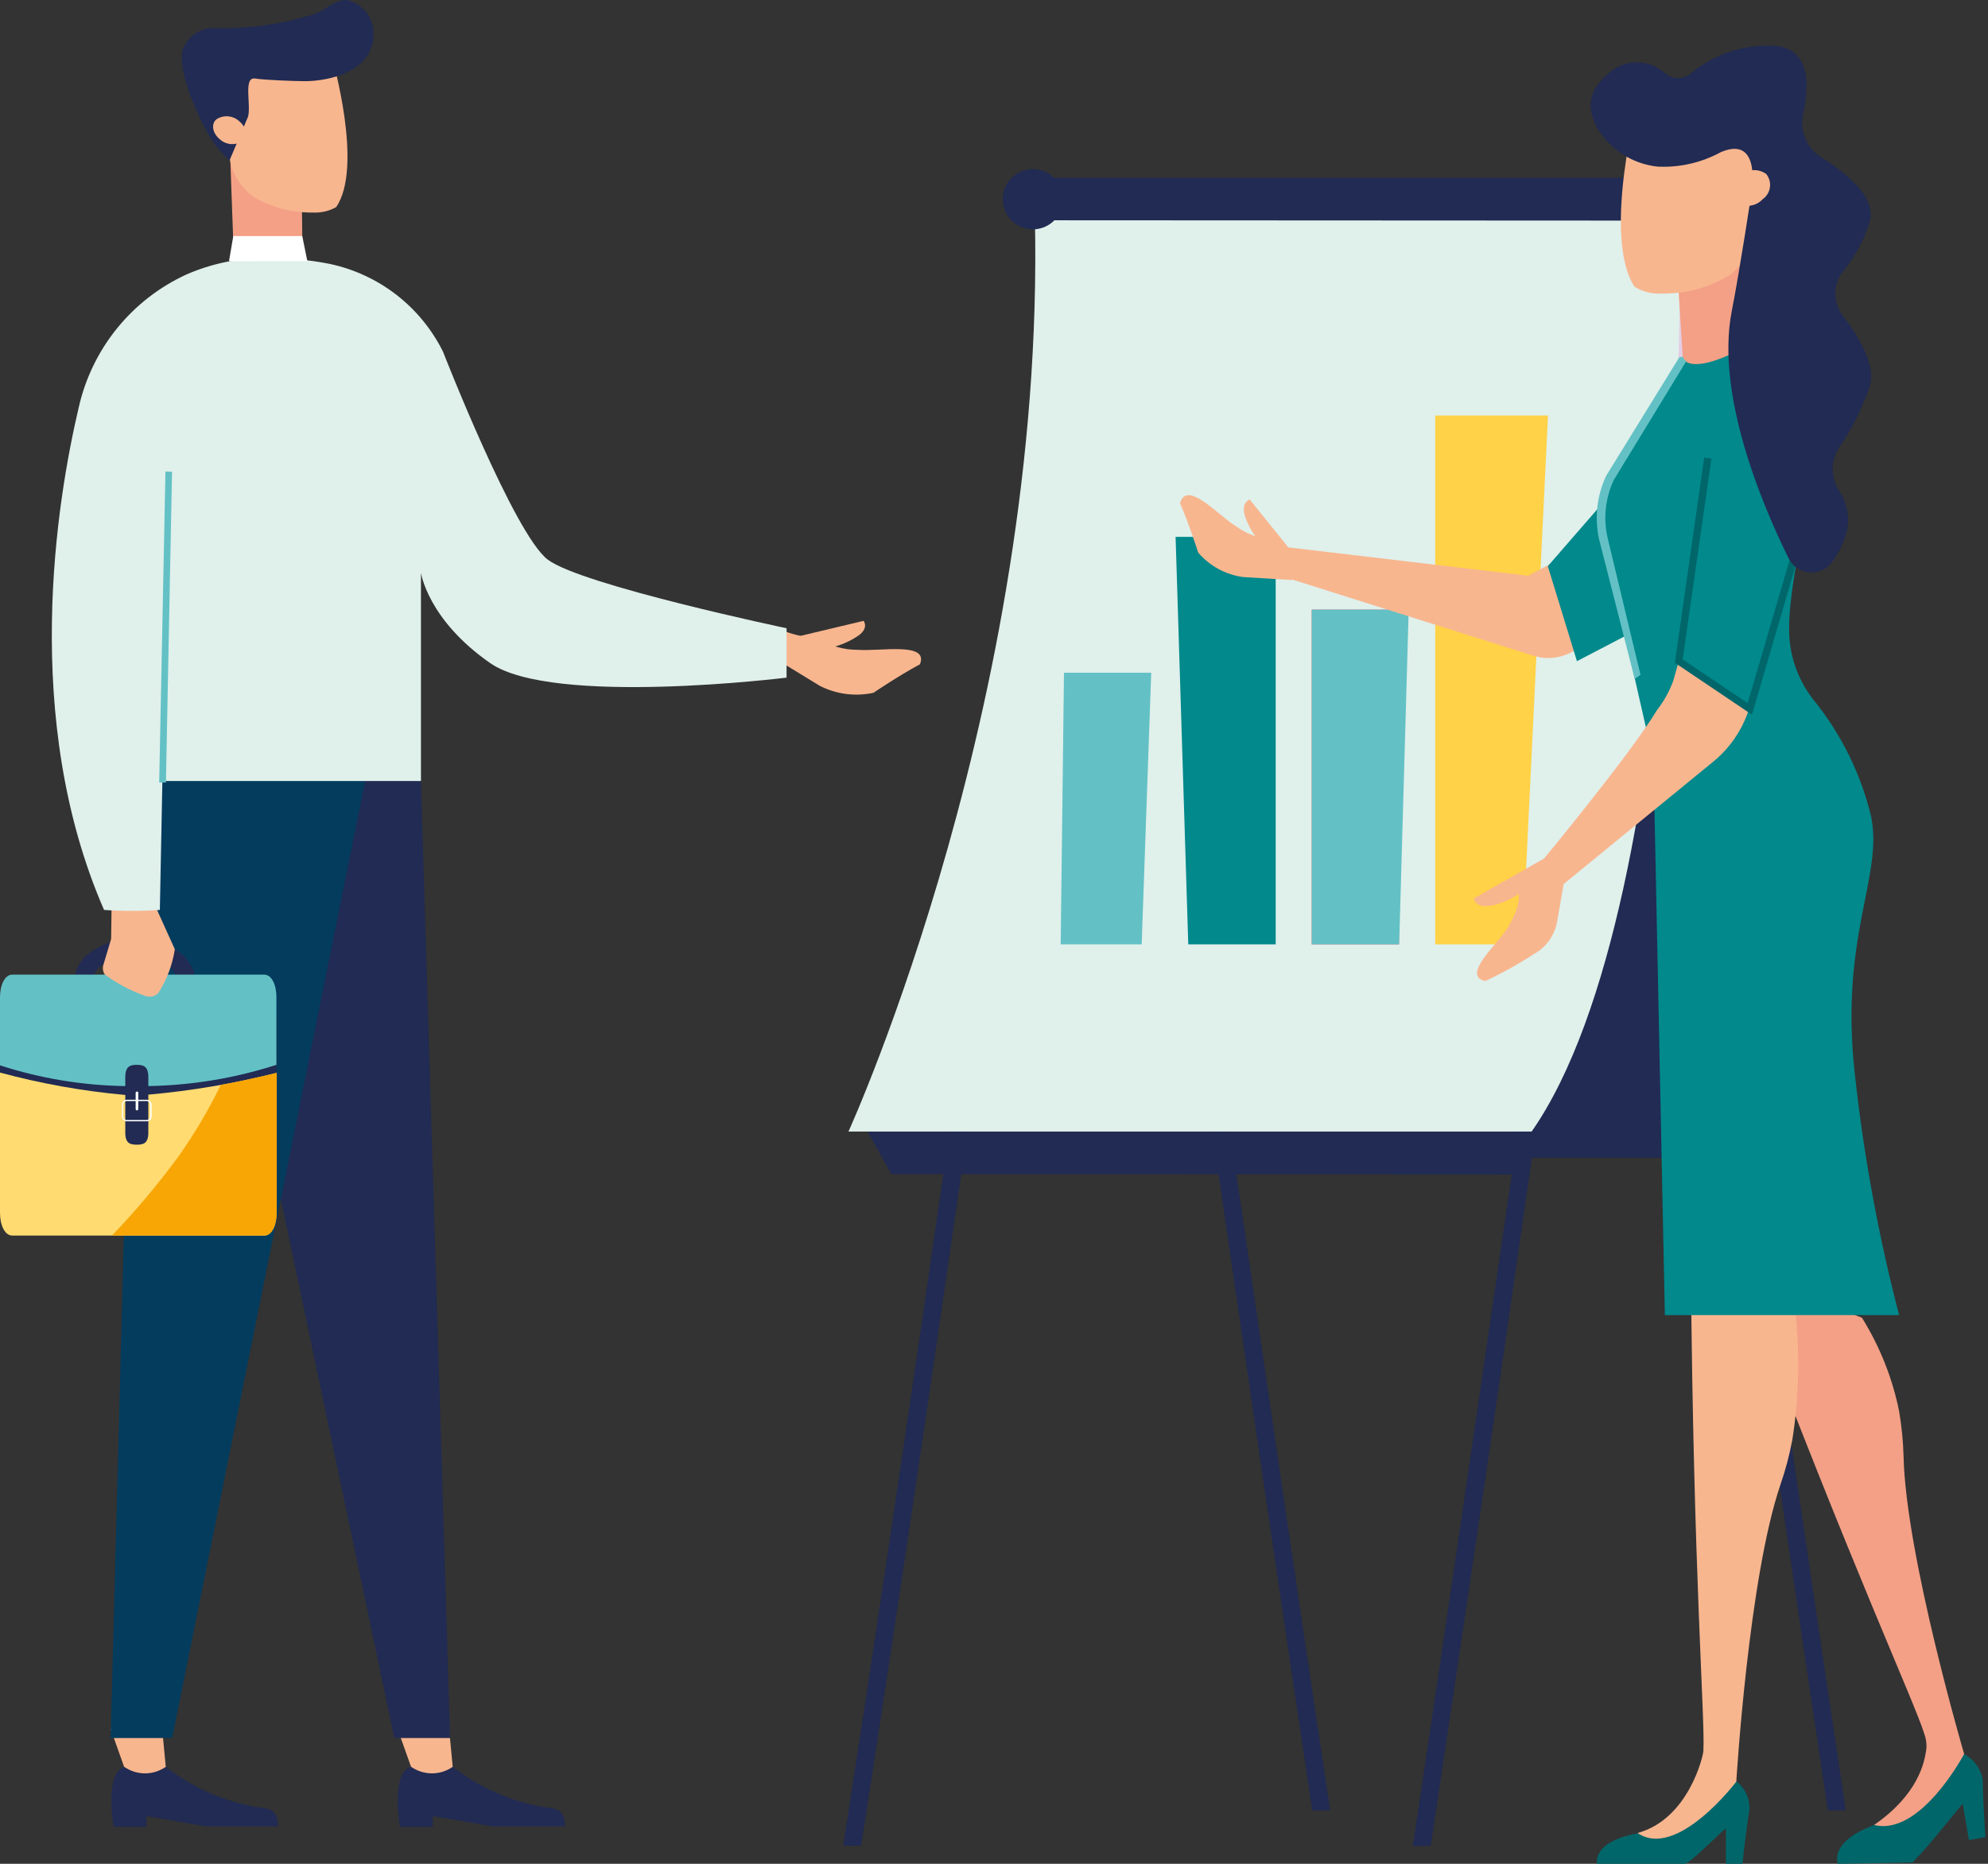
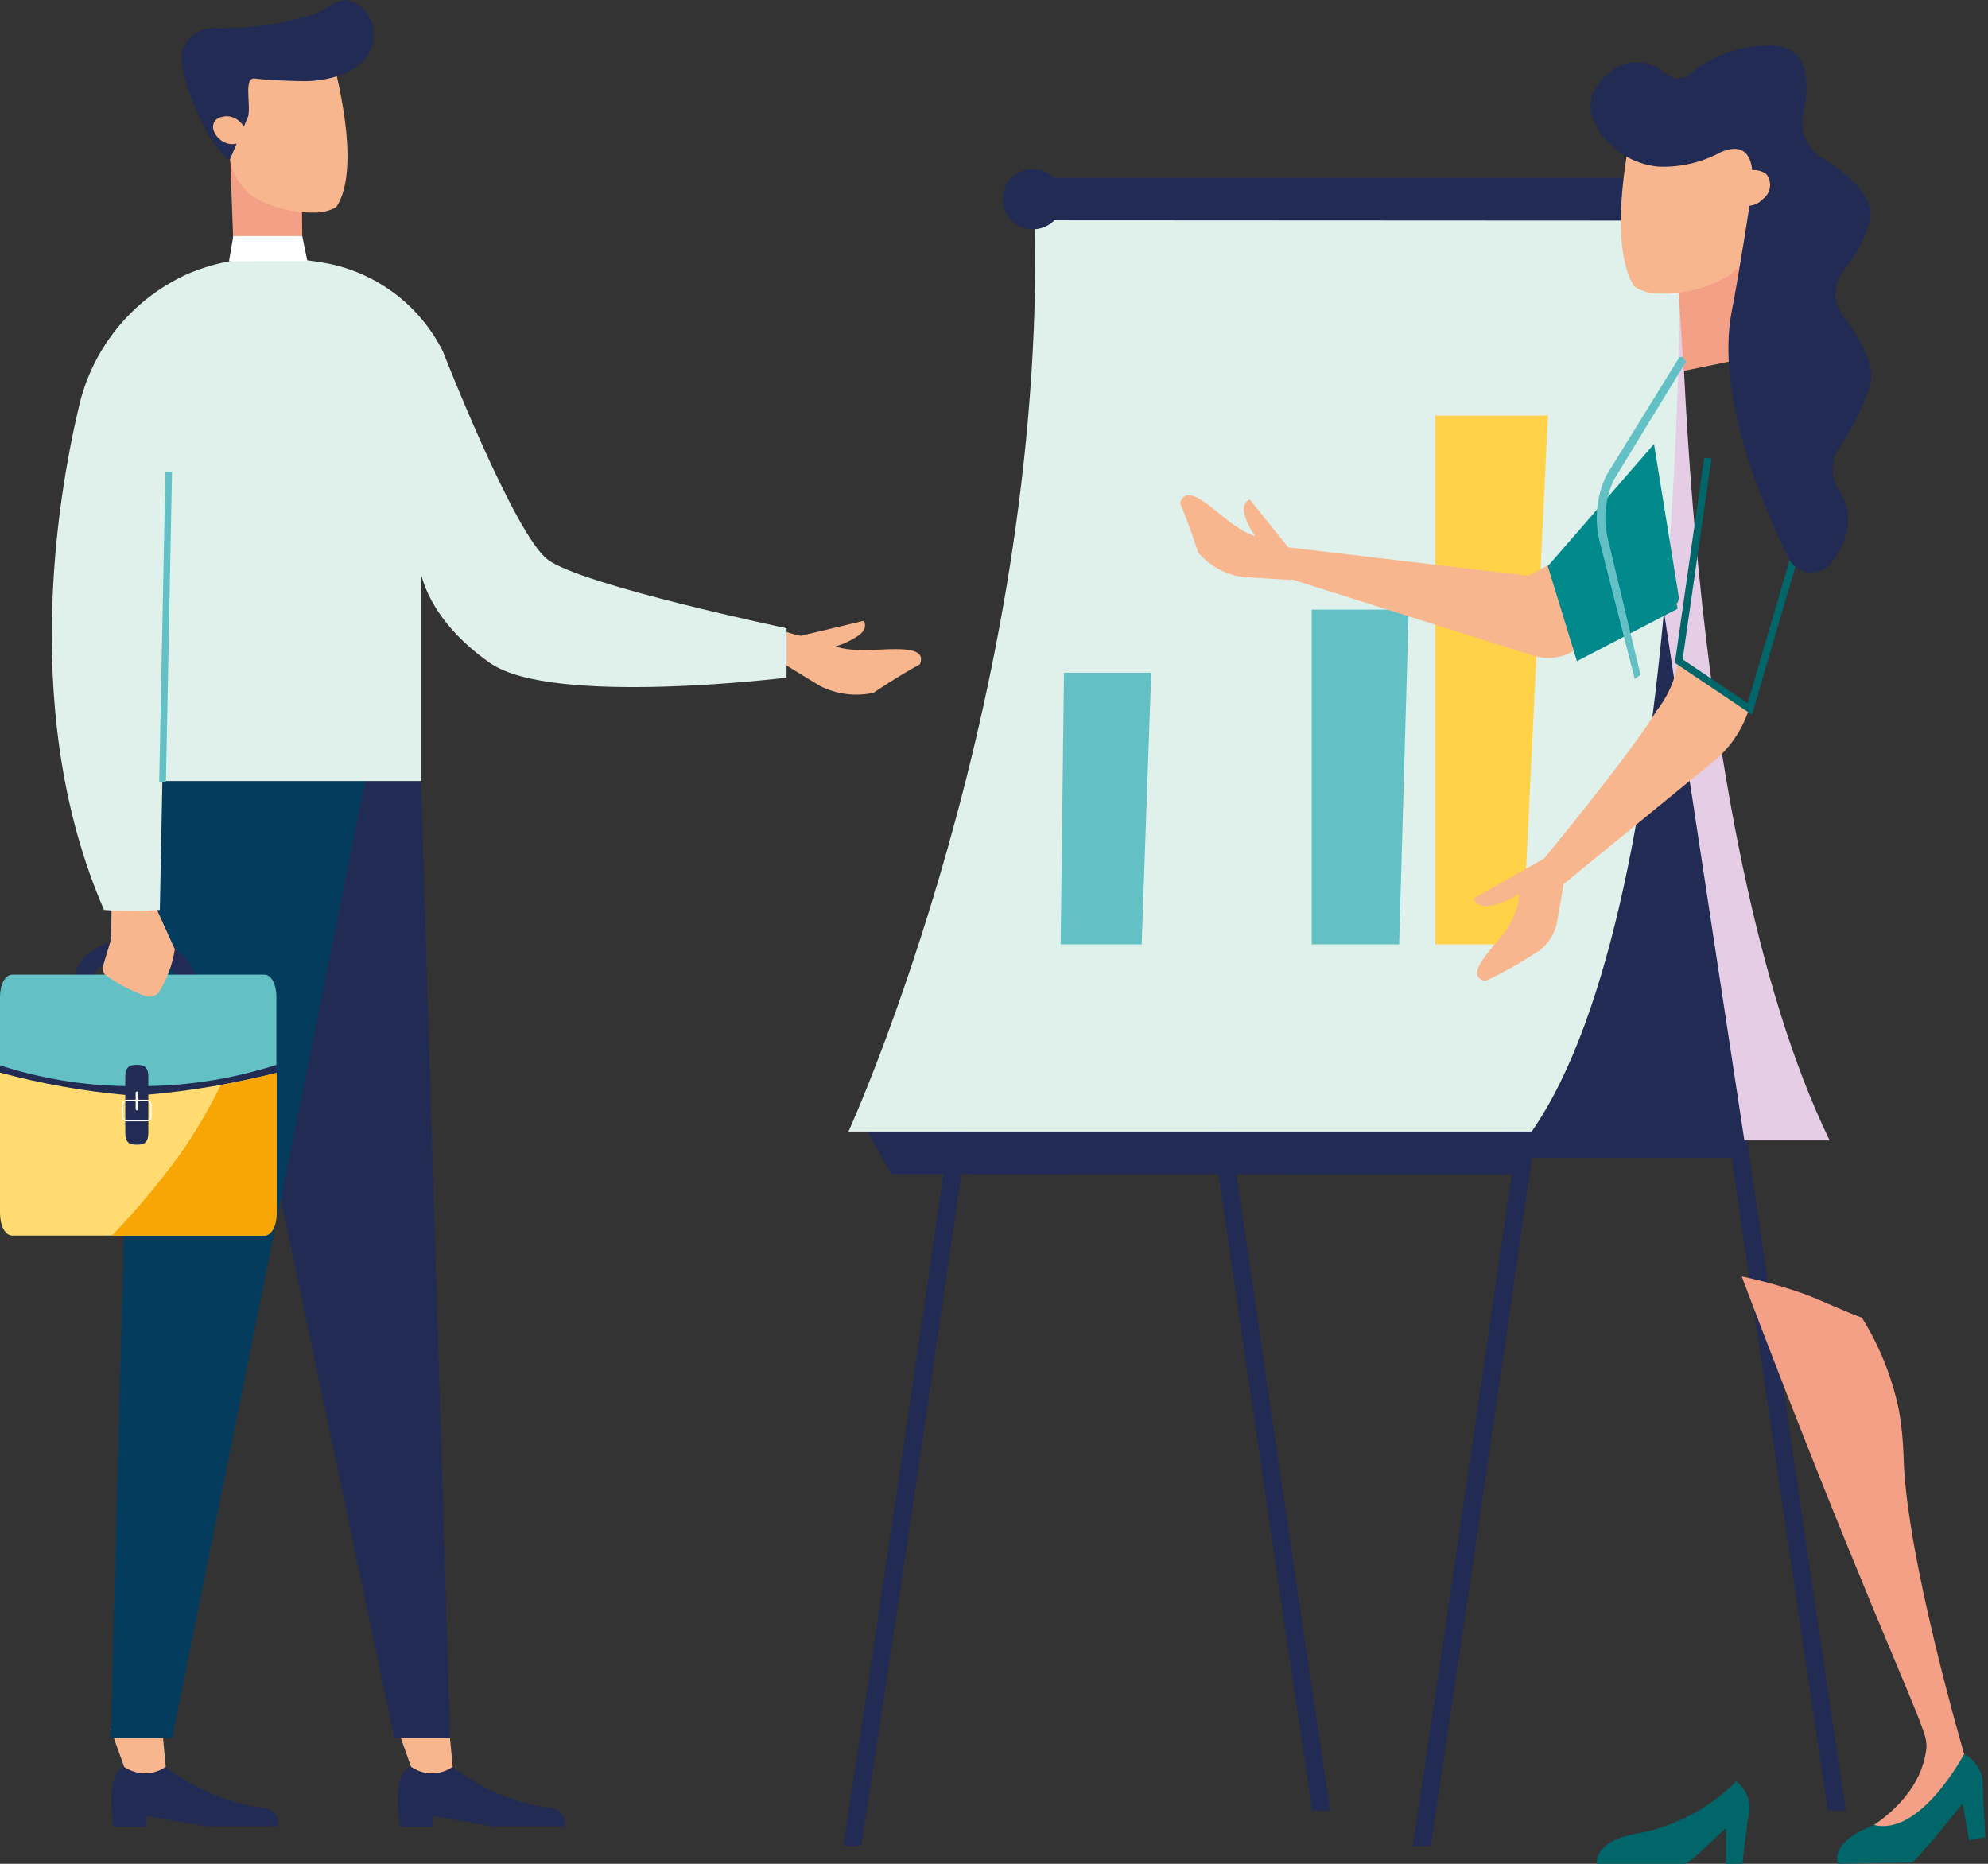
<svg xmlns="http://www.w3.org/2000/svg" width="160" height="150" viewBox="0 0 160 150" fill="none">
  <rect x="0" y="0" width="160" height="150" fill="#333333" stroke="none" />
  <path d="M36.436 142.196C38.447 143.759 40.791 144.838 43.286 145.349C44.333 145.614 45.472 145.256 45.472 146.992H39.63L34.833 146.157V147.032H32.183C32.183 147.032 31.454 142.779 32.978 142.236L36.436 142.196Z" fill="#212B53" />
  <path d="M36.145 139.147L36.436 142.195C35.974 142.519 35.427 142.701 34.862 142.72C34.298 142.739 33.74 142.593 33.256 142.301L33.084 142.195L31.998 139.147H36.145Z" fill="#F8B68F" />
  <path d="M13.342 142.196C15.353 143.759 17.697 144.838 20.192 145.349C21.239 145.614 22.379 145.256 22.379 146.992H16.602L11.792 146.157V147.032H9.142C9.142 147.032 8.413 142.779 9.937 142.236L13.342 142.196Z" fill="#212B53" />
  <path d="M13.051 139.147L13.342 142.195C12.88 142.519 12.333 142.701 11.768 142.72C11.204 142.739 10.646 142.593 10.162 142.301L9.99 142.195L8.904 139.147H13.051Z" fill="#F8B68F" />
  <path d="M27.241 62.831H33.879L36.224 139.877H31.733L18.536 77.18L27.241 62.831Z" fill="#212B53" />
  <path d="M29.388 62.831L13.859 139.877H8.904L10.931 62.831H29.388Z" fill="#043C5E" />
  <path d="M15.886 79.777L14.402 79.671C14.41 79 14.164 78.352 13.713 77.856C13.335 77.534 12.897 77.289 12.424 77.137C11.951 76.985 11.452 76.927 10.957 76.968C9.889 76.872 8.823 77.184 7.976 77.842C7.803 78.016 7.666 78.223 7.573 78.451C7.479 78.678 7.432 78.921 7.433 79.167L5.949 79.247C5.937 78.821 6.014 78.398 6.173 78.004C6.333 77.609 6.572 77.252 6.876 76.954C7.432 76.47 8.08 76.103 8.782 75.875C9.483 75.648 10.223 75.564 10.957 75.629C11.656 75.576 12.359 75.666 13.022 75.894C13.685 76.121 14.295 76.482 14.813 76.954C15.528 77.717 15.914 78.731 15.886 79.777V79.777Z" fill="#212B53" />
  <path d="M22.246 81.512H0V95.821H22.246V81.512Z" fill="#212B53" />
  <path d="M11.938 91.157C11.938 92.032 11.527 92.125 11.01 92.125C10.494 92.125 10.083 92.032 10.083 91.157V88.123C6.676 87.816 3.302 87.213 0 86.321V97.61C0 98.617 0.397 99.438 0.98 99.438H21.266C21.862 99.438 22.246 98.617 22.246 97.61V86.348C18.862 87.203 15.415 87.788 11.938 88.097V91.157Z" fill="#FFDB71" />
  <path d="M17.768 87.316C16.778 89.351 15.621 91.301 14.31 93.146C12.682 95.356 10.911 97.459 9.01 99.439H21.292C21.888 99.439 22.273 98.618 22.273 97.611V86.349C20.166 86.839 18.947 87.104 17.768 87.316Z" fill="#F7A605" />
  <path d="M21.266 78.439H0.98C0.397 78.439 0 79.26 0 80.267V85.739C3.259 86.795 6.658 87.358 10.083 87.408V86.68C10.083 85.805 10.494 85.699 11.01 85.699C11.527 85.699 11.938 85.805 11.938 86.68V87.408C15.439 87.348 18.913 86.772 22.246 85.699V80.227C22.246 79.26 21.862 78.439 21.266 78.439Z" fill="#63C1C5" />
  <path d="M11.805 90.244H10.215C10.11 90.244 10.009 90.202 9.934 90.128C9.86 90.053 9.818 89.952 9.818 89.847V88.906C9.818 88.8 9.86 88.699 9.934 88.625C10.009 88.55 10.11 88.508 10.215 88.508H11.805C11.911 88.508 12.012 88.55 12.086 88.625C12.161 88.699 12.203 88.8 12.203 88.906V89.847C12.203 89.952 12.161 90.053 12.086 90.128C12.012 90.202 11.911 90.244 11.805 90.244V90.244ZM10.189 88.614C10.151 88.614 10.114 88.622 10.079 88.637C10.045 88.651 10.013 88.673 9.987 88.7C9.961 88.728 9.941 88.76 9.928 88.795C9.915 88.831 9.909 88.868 9.911 88.906V89.847C9.909 89.884 9.915 89.922 9.928 89.957C9.941 89.992 9.961 90.025 9.987 90.052C10.013 90.079 10.045 90.101 10.079 90.116C10.114 90.13 10.151 90.138 10.189 90.138H11.805C11.843 90.138 11.88 90.13 11.915 90.116C11.95 90.101 11.981 90.079 12.007 90.052C12.033 90.025 12.053 89.992 12.066 89.957C12.079 89.922 12.085 89.884 12.084 89.847V88.906C12.085 88.868 12.079 88.831 12.066 88.795C12.053 88.76 12.033 88.728 12.007 88.7C11.981 88.673 11.95 88.651 11.915 88.637C11.88 88.622 11.843 88.614 11.805 88.614H10.189Z" fill="white" />
  <path d="M11.13 89.263C11.127 89.29 11.115 89.316 11.095 89.335C11.076 89.354 11.051 89.367 11.024 89.369V89.369C10.997 89.367 10.971 89.354 10.952 89.335C10.933 89.316 10.921 89.29 10.918 89.263V87.939C10.921 87.913 10.934 87.889 10.953 87.872C10.973 87.855 10.998 87.846 11.024 87.846V87.846C11.05 87.846 11.075 87.855 11.094 87.872C11.114 87.889 11.127 87.913 11.13 87.939V89.263Z" fill="white" />
  <path d="M65.864 51.383C66.801 51.983 67.891 52.3 69.004 52.297C70.846 52.443 74.781 51.634 74.039 53.463C72.263 54.417 70.302 55.755 70.302 55.755C68.841 56.073 67.315 55.877 65.983 55.199L62.538 53.092C62.538 53.092 62.246 51.157 62.207 51.065L63.002 50.747C63.918 51.103 64.883 51.318 65.864 51.383V51.383Z" fill="#F8B68F" />
  <path d="M66.486 52.192C66.549 52.273 66.621 52.349 66.698 52.417L65.983 52.748L63.081 52.867C63.081 52.311 63.227 51.542 63.214 51.463L69.507 49.966C69.507 49.966 70.024 50.628 68.871 51.291C68.145 51.749 67.334 52.056 66.486 52.192Z" fill="#F8B68F" />
  <path d="M11.991 71.8L14.071 76.398C13.88 77.648 13.429 78.844 12.746 79.909C12.608 80.054 12.428 80.154 12.232 80.194C12.035 80.235 11.831 80.214 11.646 80.134C10.495 79.725 9.411 79.149 8.427 78.425C8.35 78.304 8.301 78.167 8.285 78.025C8.269 77.882 8.286 77.738 8.334 77.603L8.944 75.576L9.01 70.859L11.991 71.8Z" fill="#F8B68F" />
  <path d="M24.3 16.536L24.366 22.684L18.881 22.393L18.536 12.853L24.3 16.536Z" fill="#F4A086" />
  <path d="M25.214 17.106C25.857 17.136 26.495 16.984 27.056 16.669C29.268 13.449 26.751 4.744 26.751 4.744L23.213 3.26L18.722 6.056L18.43 11.886C18.411 12.662 18.583 13.431 18.932 14.124C19.281 14.817 19.796 15.414 20.431 15.861C21.883 16.701 23.536 17.131 25.214 17.106V17.106Z" fill="#F8B68F" />
  <path d="M19.967 9.382C20.219 8.401 19.556 6.149 20.55 6.321C21.266 6.44 23.757 6.533 24.525 6.533C26.513 6.533 30.063 5.751 30.063 2.73C30.073 2.15 29.899 1.581 29.566 1.105C29.233 0.629 28.758 0.27 28.209 0.08C27.294 -0.304 26.261 0.796 25.32 1.127C22.775 1.929 20.118 2.314 17.45 2.267C16.838 2.207 16.224 2.362 15.714 2.706C15.204 3.049 14.83 3.559 14.654 4.148C14.429 5.897 15.608 8.573 16.469 10.269C16.971 11.266 17.649 12.164 18.47 12.919V12.919L19.967 9.382Z" fill="#212B53" />
  <path d="M17.41 9.607C17.692 9.42 18.028 9.334 18.365 9.363C18.702 9.392 19.019 9.534 19.265 9.766C19.848 10.256 19.967 10.958 19.517 11.356C19.233 11.541 18.896 11.624 18.559 11.593C18.222 11.562 17.906 11.418 17.662 11.184C17.105 10.707 16.973 9.991 17.41 9.607Z" fill="#F8B68F" />
  <path d="M21.451 20.763C19.236 20.751 17.042 21.202 15.012 22.087C12.837 23.084 10.921 24.57 9.416 26.43C7.91 28.289 6.855 30.472 6.333 32.806C4.584 40.226 1.656 57.822 8.374 73.231C9.869 73.335 11.37 73.335 12.865 73.231L13.581 36.887L13.077 62.856H33.879V46.096C33.879 46.096 34.422 49.872 39.457 53.37C44.492 56.868 63.306 54.536 63.306 54.536V50.561C63.306 50.561 46.784 47.09 44.081 45.036C41.378 42.982 35.654 28.302 35.654 28.302C34.765 26.514 33.484 24.95 31.905 23.727C30.327 22.504 28.492 21.654 26.539 21.239C24.863 20.908 23.159 20.749 21.451 20.763V20.763Z" fill="url(#paint0_linear)" />
  <path d="M13.355 62.976L13.846 37.961L13.316 37.947L12.812 62.976H13.355Z" fill="#63C1C5" />
  <path d="M18.775 19.001L18.43 21.028L24.737 21.015L24.326 19.001H18.775Z" fill="white" />
  <path d="M147.11 145.707H148.554C145.904 128.112 143.334 110.424 140.83 93.292C139.16 81.765 137.411 69.84 135.676 58.022L134.258 58.22C136.007 70.039 137.742 81.963 139.425 93.504C141.903 110.543 144.473 128.152 147.11 145.707Z" fill="#212B53" />
  <path d="M105.612 145.707H107.057C104.407 128.112 101.836 110.424 99.332 93.292C97.663 81.765 95.914 69.84 94.178 58.022L92.76 58.22C94.509 70.039 96.245 81.963 97.928 93.504C100.405 110.543 102.976 128.152 105.612 145.707Z" fill="#212B53" />
  <path d="M147.256 91.781C135.199 66.965 135.199 18.498 135.199 18.498L123.764 91.781H147.256Z" fill="#E4CDE5" />
  <path d="M69.309 148.542C73.721 120.122 77.643 92.682 81.776 63.665L83.168 60.498L81.763 60.3L80.372 63.466C76.212 92.549 72.29 120.042 67.864 148.542H69.309Z" fill="#212B53" />
  <path d="M115.152 148.542C117.802 130.841 120.452 113.033 122.916 95.795C124.599 84.255 126.335 72.33 128.084 60.512L126.679 60.3C124.93 72.118 123.181 84.056 121.512 95.597C118.981 112.901 116.384 130.774 113.708 148.595L115.152 148.542Z" fill="#212B53" />
  <path d="M140.605 93.185L132.125 37.431L120.823 89.237L122.307 93.185H140.605Z" fill="#212B53" />
  <path d="M83.234 15.569C94.323 13.701 135.199 16.47 135.199 16.47C135.199 16.47 136.338 72.317 123.274 91.066H68.288C68.288 91.066 84.678 55.133 83.234 15.569Z" fill="url(#paint1_linear)" />
  <path d="M69.825 91.079L71.746 94.497L122.863 94.523L123.579 91.079H69.825Z" fill="#212B53" />
  <path d="M83.326 14.31L83.83 17.729L134.96 17.755L135.199 14.31H83.326Z" fill="#212B53" />
  <path d="M133.794 18.457C135.133 18.457 136.219 17.371 136.219 16.032C136.219 14.693 135.133 13.607 133.794 13.607C132.455 13.607 131.37 14.693 131.37 16.032C131.37 17.371 132.455 18.457 133.794 18.457Z" fill="#212B53" />
  <path d="M80.703 16.032C80.703 16.512 80.845 16.98 81.112 17.379C81.378 17.778 81.757 18.089 82.2 18.272C82.643 18.456 83.13 18.504 83.601 18.41C84.071 18.317 84.503 18.086 84.842 17.747C85.181 17.407 85.412 16.976 85.506 16.505C85.6 16.035 85.551 15.547 85.368 15.104C85.184 14.661 84.874 14.283 84.475 14.016C84.076 13.75 83.607 13.607 83.128 13.607C82.485 13.607 81.868 13.863 81.413 14.318C80.959 14.772 80.703 15.389 80.703 16.032V16.032Z" fill="#212B53" />
  <path d="M91.886 76.001H85.367L85.632 54.139H92.654L91.886 76.001Z" fill="#63C1C5" />
-   <path d="M102.671 76.001H95.635L94.615 43.208H102.671V76.001Z" fill="#01898C" />
-   <path d="M112.595 49.064H105.573V76H112.595V49.064Z" fill="#EB5768" />
+   <path d="M102.671 76.001H95.635H102.671V76.001Z" fill="#01898C" />
  <path d="M112.608 76H105.573V49.064H113.377L112.608 76Z" fill="#63C1C5" />
  <path d="M122.532 76.001H115.51V33.443H124.586L122.532 76.001Z" fill="#FFD247" />
  <path d="M158.068 141.163C158.475 141.373 158.826 141.68 159.089 142.056C159.352 142.432 159.52 142.867 159.578 143.322C159.578 144.647 159.79 147.854 159.79 147.854L158.465 148.092L157.975 145.204C157.975 145.018 155.55 148.264 153.92 149.894L147.918 150C147.918 150 147.097 148.145 151.191 146.754C153.97 145.585 156.357 143.645 158.068 141.163V141.163Z" fill="#00666A" />
  <path d="M153.205 117.233C153.172 116.008 153.052 114.786 152.847 113.577C152.307 110.909 151.293 108.36 149.853 106.051C148.382 105.508 146.978 104.832 145.481 104.236C143.751 103.611 141.98 103.106 140.181 102.725C140.26 102.937 140.327 103.136 140.406 103.335C149.19 126.495 154.093 137.015 154.861 139.506C155.001 139.874 155.064 140.266 155.047 140.659C154.914 141.864 154.358 144.435 150.833 146.873C154.57 147.813 158.081 141.162 158.081 141.162C158.081 141.162 153.391 125.21 153.205 117.233Z" fill="#F4A086" />
  <path d="M135.106 23.559L135.504 29.852L141.651 28.593L140.923 20.034L135.106 23.559Z" fill="#F4A086" />
  <path d="M133.702 23.625C132.941 23.669 132.186 23.474 131.542 23.068C128.892 18.934 131.9 7.805 131.9 7.805L141.307 9.487L141.598 16.947C141.637 17.93 141.446 18.907 141.038 19.803C140.631 20.698 140.02 21.485 139.253 22.101V22.101C137.591 23.14 135.661 23.67 133.702 23.625V23.625Z" fill="#F8B68F" />
  <path d="M139.743 143.361C140.093 143.631 140.373 143.982 140.557 144.383C140.742 144.785 140.826 145.225 140.803 145.667C140.565 146.992 140.233 149.999 140.233 149.999H138.908V147.177C138.908 146.992 136.06 149.999 135.583 149.999H128.534C128.534 149.999 128.07 148.091 132.204 147.482C135.061 146.862 137.679 145.431 139.743 143.361V143.361Z" fill="#00666A" />
-   <path d="M143.308 119.446C143.708 118.287 144.022 117.101 144.248 115.895C144.773 112.587 144.867 109.224 144.527 105.892C143.334 104.872 141.784 105.654 140.552 104.567C139.141 103.378 137.649 102.289 136.087 101.308C136.087 101.533 136.087 101.745 136.087 101.957C136.285 126.734 137.239 138.3 137.094 140.897C137.094 141.295 135.901 146.409 131.794 147.522C134.974 149.695 139.743 143.388 139.743 143.388C139.743 143.388 140.724 126.985 143.308 119.446Z" fill="#F8B68F" />
-   <path d="M135.437 28.792L129.541 38.385C128.809 39.915 128.617 41.648 128.998 43.301L132.748 59.77C132.96 60.723 133.079 61.695 133.105 62.672L133.993 105.839H152.847C151.175 99.43 149.979 92.907 149.27 86.322C148.064 75.325 151.575 70.542 150.595 65.719C149.77 62.281 148.185 59.071 145.958 56.325C144.718 54.757 144.029 52.825 143.997 50.826C143.798 42.665 152.344 20.127 144.182 25.652C136.02 31.177 135.437 28.792 135.437 28.792Z" fill="#01898C" />
  <path d="M135.119 53.198L134.669 54.788C134.356 55.648 133.908 56.453 133.344 57.173C131.263 60.644 124.268 69.097 124.268 69.097L118.61 72.304C118.61 72.304 118.729 73.112 120.001 72.887C120.8 72.729 121.558 72.409 122.227 71.946C122.227 71.946 122.453 72.887 121.287 74.755C120.412 76.08 117.616 78.531 119.538 78.955C120.885 78.327 122.187 77.606 123.433 76.795C123.928 76.525 124.355 76.146 124.683 75.687C125.011 75.228 125.231 74.701 125.328 74.145L125.844 71.151L137.862 61.32C139.2 60.232 140.198 58.784 140.737 57.146V57.027L135.119 53.198Z" fill="#F8B68F" />
  <path d="M102.432 43.406C101.376 43.356 100.358 42.996 99.504 42.373C98.007 41.459 95.529 38.584 94.973 40.492C95.741 42.267 96.43 44.466 96.43 44.466C97.352 45.548 98.64 46.251 100.047 46.441L103.93 46.679C103.93 46.679 105.321 45.261 105.4 45.208L104.99 44.506C104.084 44.278 103.221 43.907 102.432 43.406Z" fill="#F8B68F" />
  <path d="M141.002 57.518L134.801 53.344L137.16 36.822L137.743 36.902L135.424 53.066L140.658 56.591L144.513 43.434L145.083 43.593L141.002 57.518Z" fill="#00666A" />
  <path d="M138.498 12.244C136.946 13.091 135.19 13.495 133.423 13.41C132.393 13.304 131.403 12.951 130.538 12.382C129.673 11.812 128.958 11.042 128.454 10.137C127.792 8.719 127.646 7.235 129.846 5.592C130.476 5.171 131.229 4.973 131.985 5.028C132.741 5.083 133.457 5.389 134.019 5.897C134.307 6.15 134.677 6.289 135.059 6.289C135.442 6.289 135.812 6.15 136.1 5.897C137.889 4.416 140.15 3.626 142.473 3.671C145.732 3.671 145.652 6.838 145.122 9.143C144.976 9.811 145.038 10.507 145.302 11.138C145.565 11.768 146.016 12.303 146.593 12.668C148.528 13.873 151.005 15.834 150.489 17.782C150.047 19.275 149.308 20.663 148.316 21.863C147.926 22.37 147.714 22.992 147.714 23.632C147.714 24.272 147.926 24.893 148.316 25.401C149.521 26.991 150.966 29.309 150.515 30.979C149.923 32.782 149.075 34.491 147.998 36.053C147.671 36.563 147.497 37.157 147.497 37.763C147.497 38.368 147.671 38.962 147.998 39.472C148.316 39.93 148.539 40.448 148.653 40.994C148.767 41.541 148.769 42.104 148.66 42.652C148.438 43.575 148.033 44.445 147.468 45.209C147.263 45.498 146.987 45.729 146.666 45.88C146.345 46.031 145.991 46.096 145.637 46.07C145.284 46.043 144.943 45.925 144.649 45.728C144.354 45.531 144.116 45.261 143.957 44.944C141.823 40.624 138.074 31.774 139.372 25.069C140.035 21.677 140.936 15.702 140.936 15.702C140.936 15.702 141.89 10.8 138.498 12.244Z" fill="#212B53" />
  <path d="M133.609 48.786L126.414 52.522C125.513 52.983 124.471 53.082 123.499 52.801L103.704 46.547V44.056L122.996 46.335L129.038 43.128L133.609 48.786Z" fill="#F8B68F" />
  <path d="M142.155 14.006C141.827 13.768 141.424 13.658 141.021 13.697C140.619 13.736 140.244 13.921 139.968 14.218C139.811 14.328 139.677 14.469 139.577 14.633C139.476 14.797 139.411 14.98 139.385 15.17C139.359 15.361 139.372 15.555 139.425 15.74C139.477 15.925 139.568 16.097 139.69 16.245C140.014 16.485 140.416 16.596 140.817 16.557C141.219 16.517 141.591 16.331 141.863 16.033C142.02 15.923 142.153 15.782 142.254 15.618C142.354 15.455 142.42 15.272 142.448 15.082C142.475 14.893 142.463 14.699 142.413 14.514C142.362 14.329 142.274 14.156 142.155 14.006V14.006Z" fill="#F8B68F" />
  <path d="M135.119 48.071L133.118 35.735L124.572 45.567L126.917 53.212L135.026 48.985C134.814 48.084 135.026 48.985 135.119 48.071Z" fill="#01898C" />
  <path d="M131.568 54.642L132.032 54.311L129.382 43.274C129.026 41.711 129.204 40.074 129.886 38.623L135.716 29.07C135.53 28.938 135.583 28.951 135.49 28.792C135.397 28.633 135.238 28.792 135.172 28.726L129.276 38.279C128.516 39.885 128.315 41.7 128.706 43.433" fill="#63C1C5" />
  <path d="M101.465 43.685C101.371 43.716 101.273 43.739 101.174 43.751C101.302 43.965 101.417 44.186 101.518 44.414C102.247 44.983 102.949 45.566 103.652 46.149C103.943 45.659 104.354 44.97 104.394 44.93L100.578 40.2C100.578 40.2 99.796 40.452 100.246 41.671C100.51 42.419 100.925 43.105 101.465 43.685V43.685Z" fill="#F8B68F" />
  <defs>
    <linearGradient id="paint0_linear" x1="27743.9" y1="17389.2" x2="27004.3" y2="20377.1" gradientUnits="userSpaceOnUse">
      <stop stop-color="#E0F0EB" />
      <stop offset="1" stop-color="#C0E4EF" />
    </linearGradient>
    <linearGradient id="paint1_linear" x1="32775" y1="27276.6" x2="36156.6" y2="27276.6" gradientUnits="userSpaceOnUse">
      <stop stop-color="#E0F0EB" />
      <stop offset="1" stop-color="#C0E4EF" />
    </linearGradient>
  </defs>
</svg>